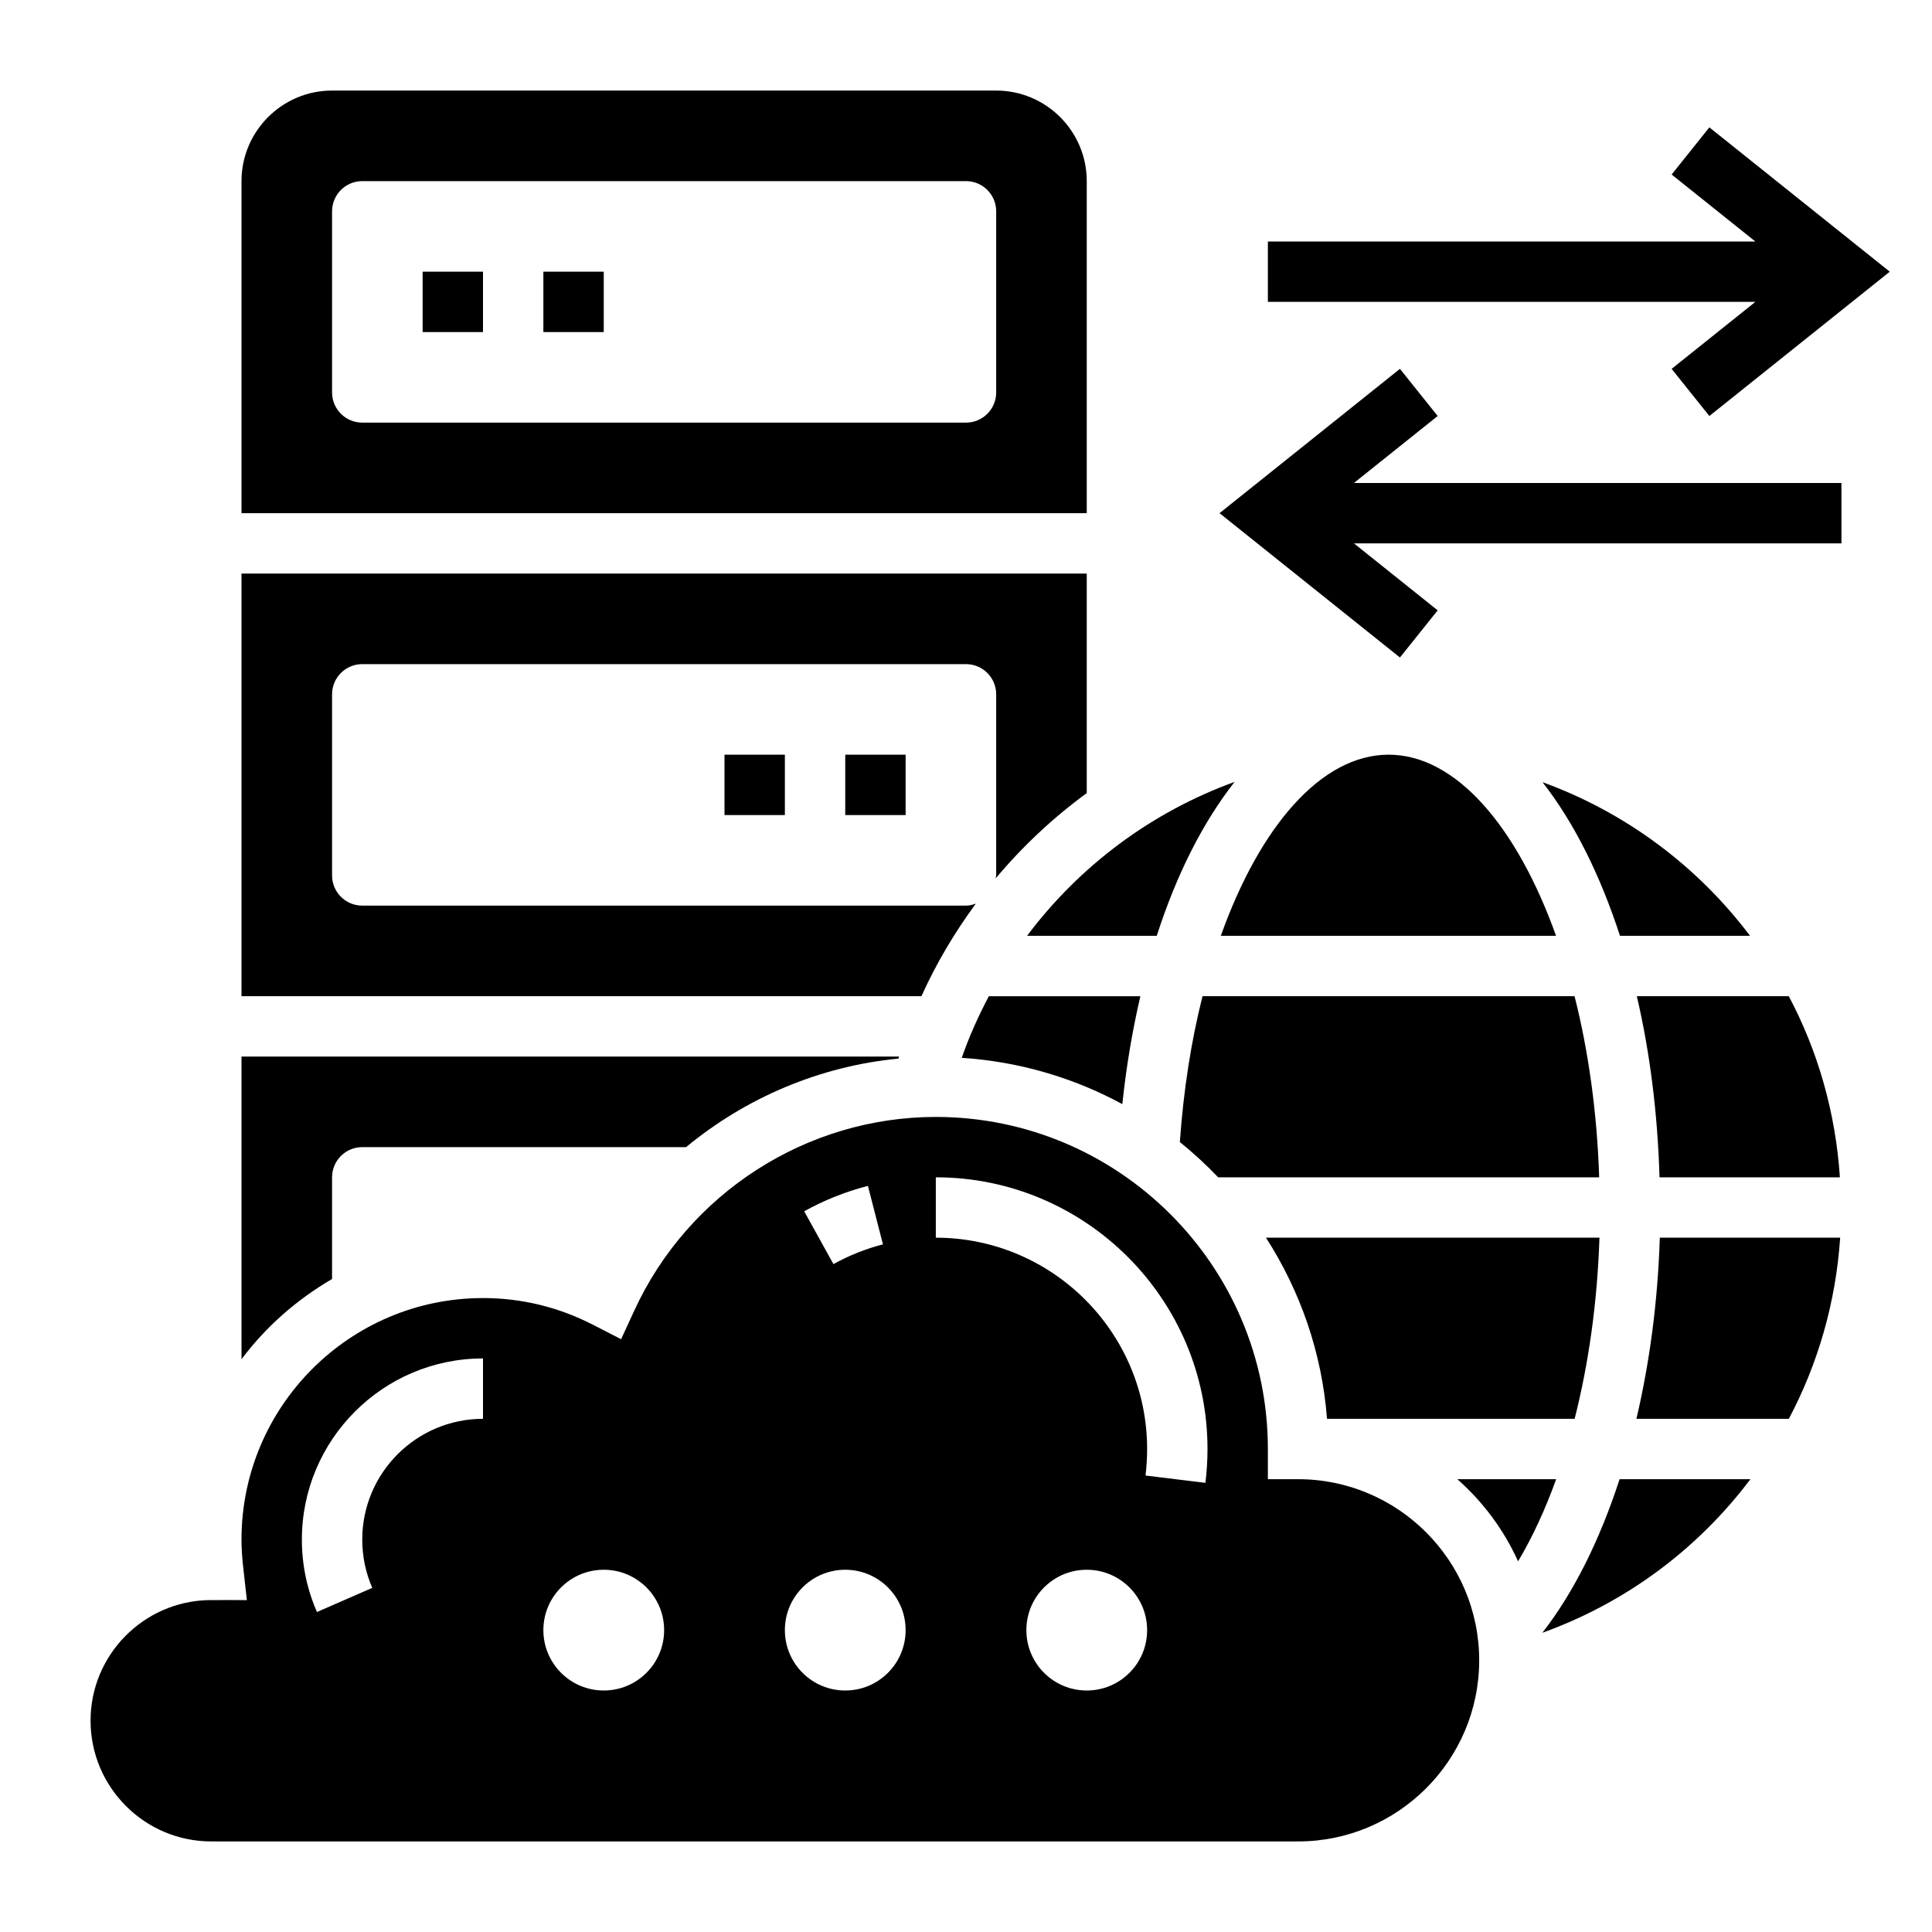
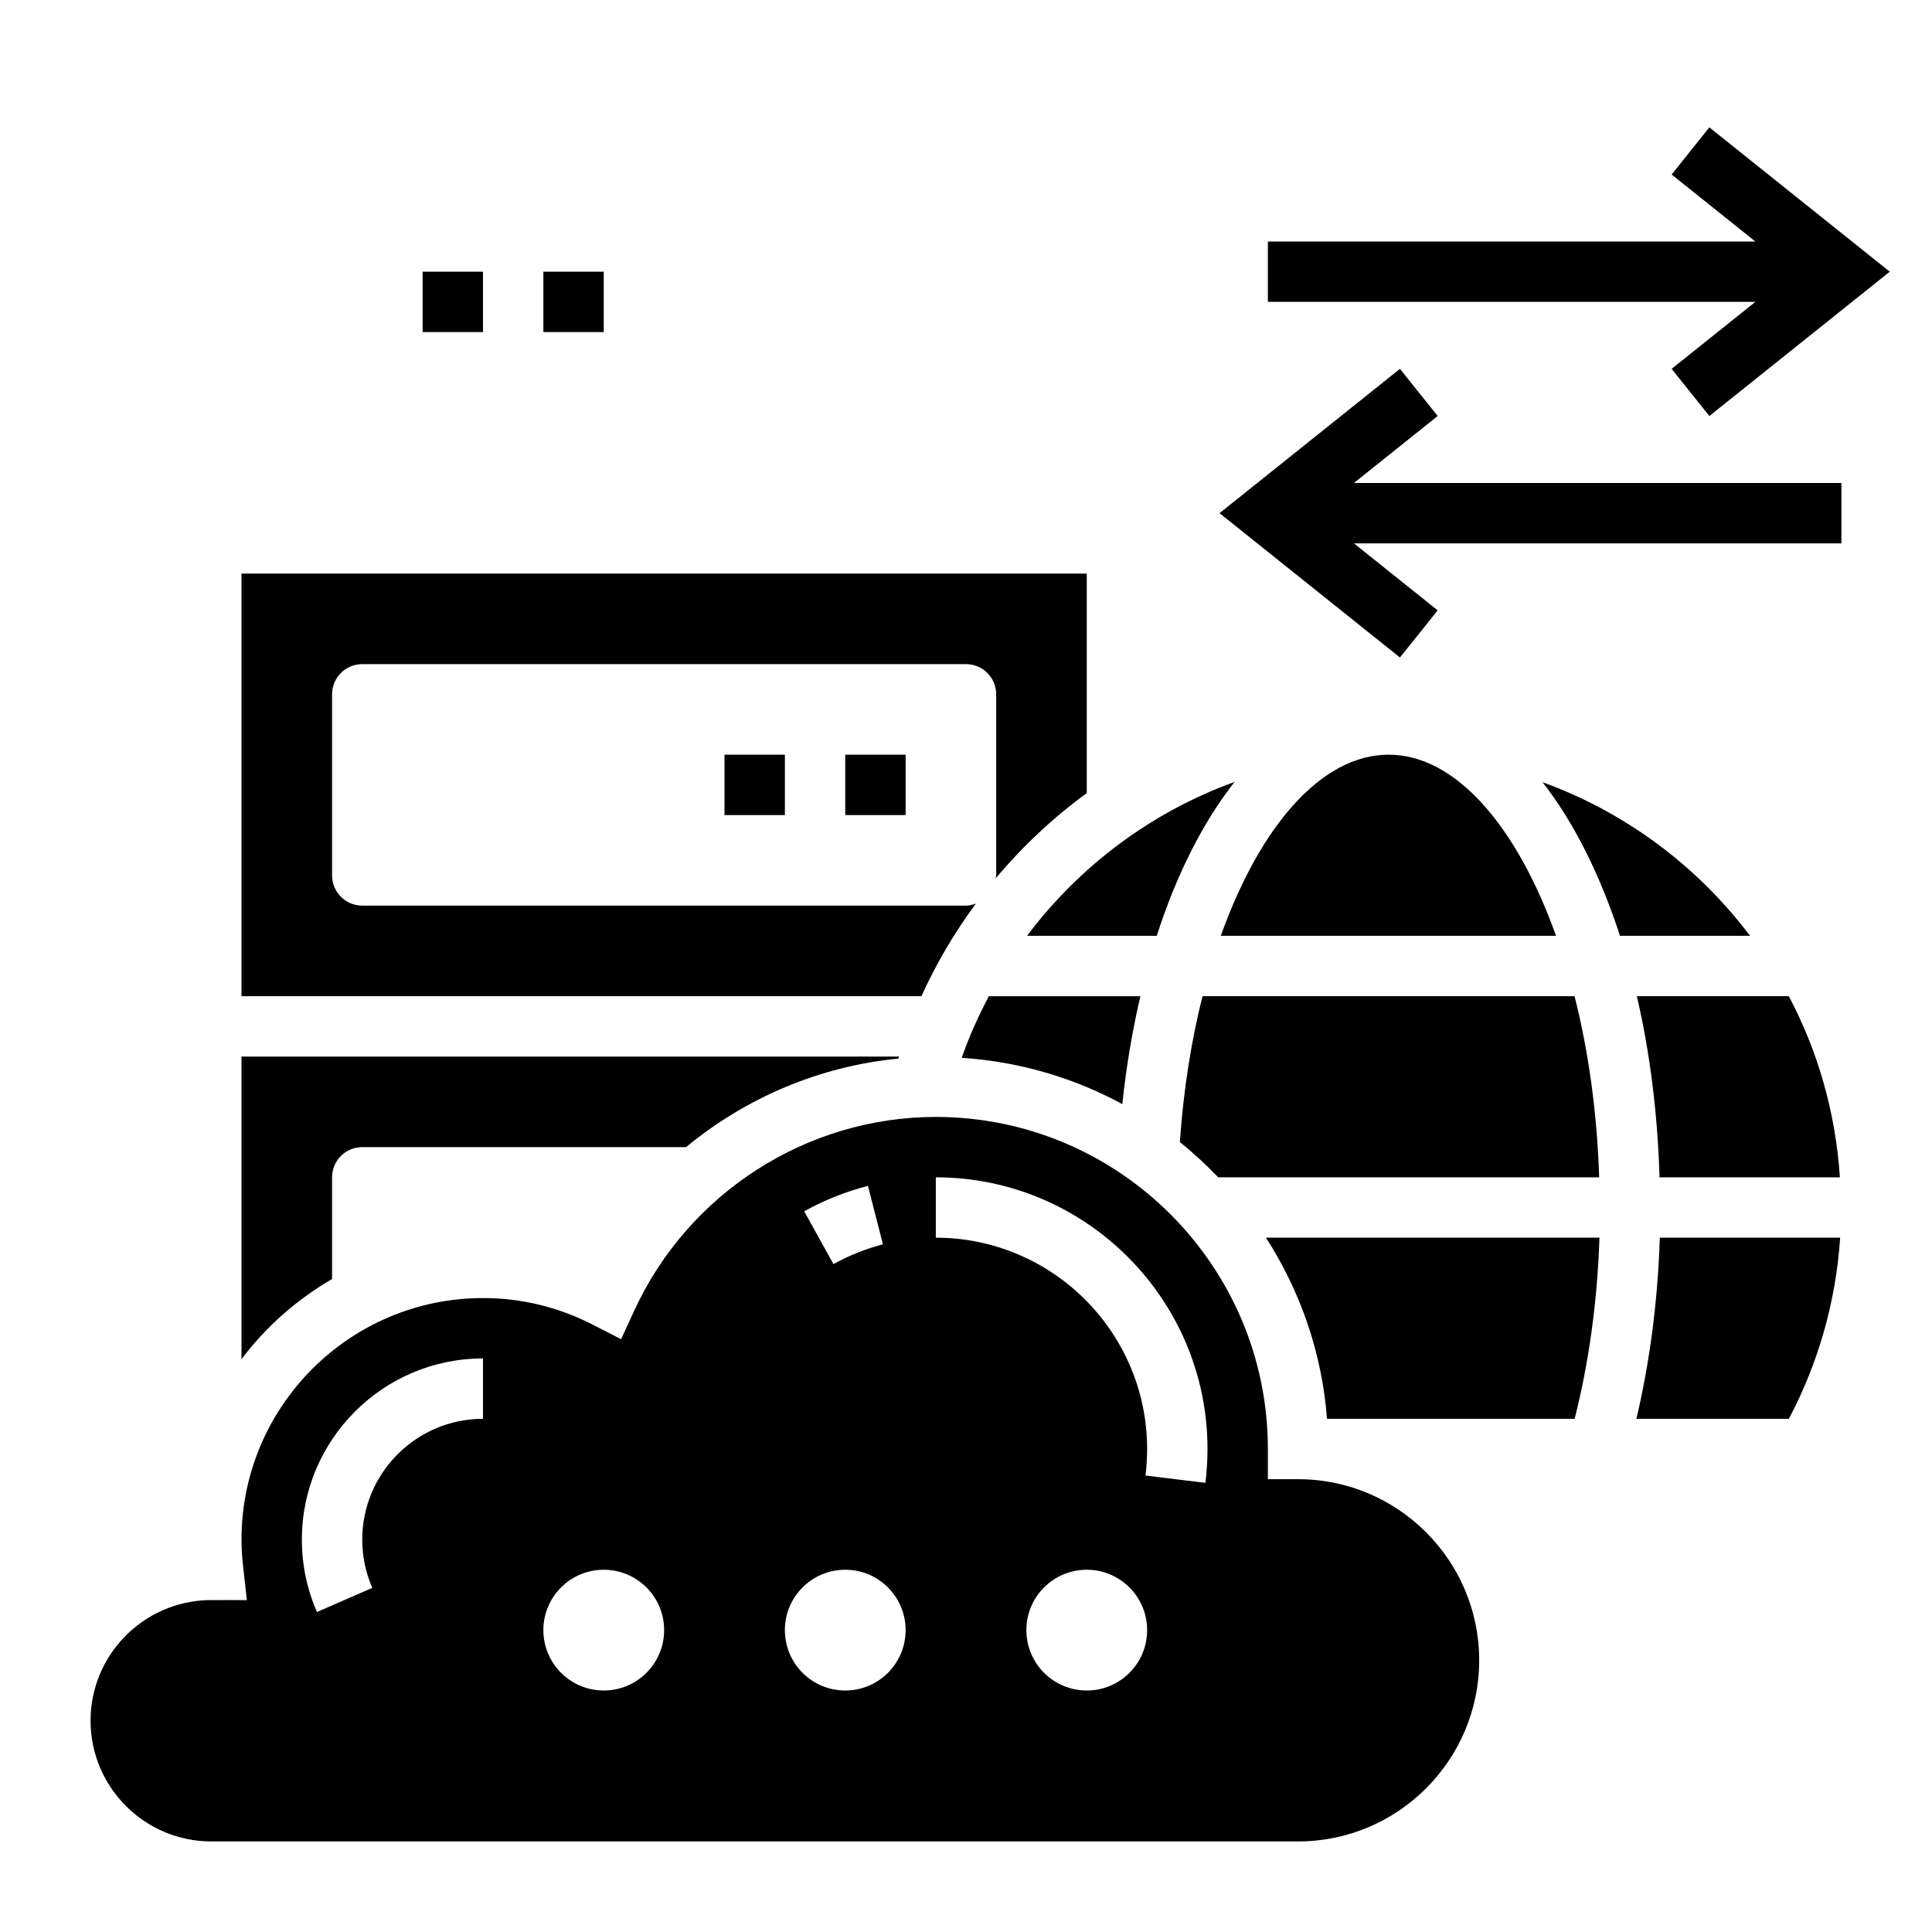
<svg xmlns="http://www.w3.org/2000/svg" id="Layer_5" height="512" viewBox="0 0 64 64" width="512">
  <g>
    <path d="m55.375 12.219 1.25 1.562 5.976-4.781-5.976-4.781-1.25 1.562 2.774 2.219h-16.149v2h16.149z" />
    <path d="m47.625 13.781-1.25-1.562-5.976 4.781 5.976 4.781 1.25-1.562-2.774-2.219h16.149v-2h-16.149z" />
    <path d="m39.835 33c-.374 1.482-.631 3.113-.751 4.834.45.359.871.751 1.27 1.166h12.621c-.07-2.142-.354-4.179-.816-6z" />
    <path d="m46 25c-2.223 0-4.262 2.364-5.559 6h11.105c-1.292-3.613-3.314-6-5.546-6z" />
    <path d="m31.859 35.042c1.916.126 3.718.664 5.32 1.534.13-1.257.336-2.448.597-3.575h-5.019c-.345.652-.651 1.33-.898 2.041z" />
-     <path d="m36 6c0-1.654-1.346-3-3-3h-22c-1.654 0-3 1.346-3 3v11h28zm-3 7c0 .552-.448 1-1 1h-20c-.552 0-1-.448-1-1v-6c0-.552.448-1 1-1h20c.552 0 1 .448 1 1z" />
    <path d="m32.326 29.934c-.104.036-.21.066-.326.066h-20c-.552 0-1-.448-1-1v-6c0-.552.448-1 1-1h20c.552 0 1 .448 1 1v6c0 .036-.017.067-.021.102.892-1.063 1.905-2.015 3.021-2.829v-7.273h-28v14h22.524c.494-1.095 1.103-2.118 1.802-3.066z" />
    <path d="m52.162 47c.467-1.838.753-3.876.822-6h-11.047c1.13 1.759 1.854 3.801 2.022 6z" />
    <path d="m51.098 25.911c1.038 1.327 1.908 3.066 2.566 5.089h4.308c-1.737-2.304-4.115-4.087-6.874-5.089z" />
    <path d="m60.949 39c-.143-2.155-.732-4.188-1.693-6h-5.034c.43 1.84.688 3.861.752 6z" />
    <path d="m34.023 31h4.296c.658-2.046 1.538-3.773 2.579-5.099-2.741.994-5.129 2.772-6.875 5.099z" />
-     <path d="m48.275 49c.851.749 1.541 1.675 2.013 2.721.478-.801.9-1.717 1.262-2.721z" />
    <path d="m43 49h-1v-1c0-6.065-4.935-11-11-11-4.275 0-8.196 2.518-9.988 6.414l-.437.949-.929-.477c-1.144-.588-2.371-.886-3.646-.886-4.411 0-8 3.589-8 8 0 .303.021.601.054.895l.124 1.111-.641-.003-.477.003-.154-.001c-2.162.051-3.906 1.821-3.906 3.995 0 2.206 1.794 4 4 4h36c3.309 0 6-2.691 6-6s-2.691-6-6-6zm-27-2c-2.206 0-4 1.794-4 4 0 .557.112 1.095.332 1.6l-1.832.8c-.332-.758-.5-1.566-.5-2.4 0-3.309 2.691-6 6-6zm4 9c-1.105 0-2-.895-2-2s.895-2 2-2 2 .895 2 2-.895 2-2 2zm8.751-16.716.498 1.937c-.569.147-1.121.367-1.64.654l-.969-1.749c.667-.371 1.377-.653 2.111-.842zm-.751 16.716c-1.105 0-2-.895-2-2s.895-2 2-2 2 .895 2 2-.895 2-2 2zm8 0c-1.105 0-2-.895-2-2s.895-2 2-2 2 .895 2 2-.895 2-2 2zm3.931-6.879-1.984-.242c.034-.288.053-.581.053-.879 0-3.86-3.141-7-7-7v-2c4.963 0 9 4.038 9 9 0 .37-.023.747-.069 1.121z" />
-     <path d="m51.092 54.088c2.8-1.008 5.172-2.801 6.893-5.088h-4.334c-.651 2.005-1.517 3.751-2.559 5.088z" />
    <path d="m11 42.368v-3.368c0-.552.448-1 1-1h10.727c1.98-1.636 4.425-2.681 7.036-2.933.007-.022.013-.045.02-.067h-21.783v10.026c.807-1.078 1.833-1.976 3-2.658z" />
    <path d="m54.208 47h5.05c.965-1.823 1.557-3.859 1.7-6h-5.975c-.065 2.098-.334 4.128-.775 6z" />
    <path d="m18 9h2v2h-2z" />
    <path d="m14 9h2v2h-2z" />
    <path d="m28 25h2v2h-2z" />
    <path d="m24 25h2v2h-2z" />
  </g>
</svg>